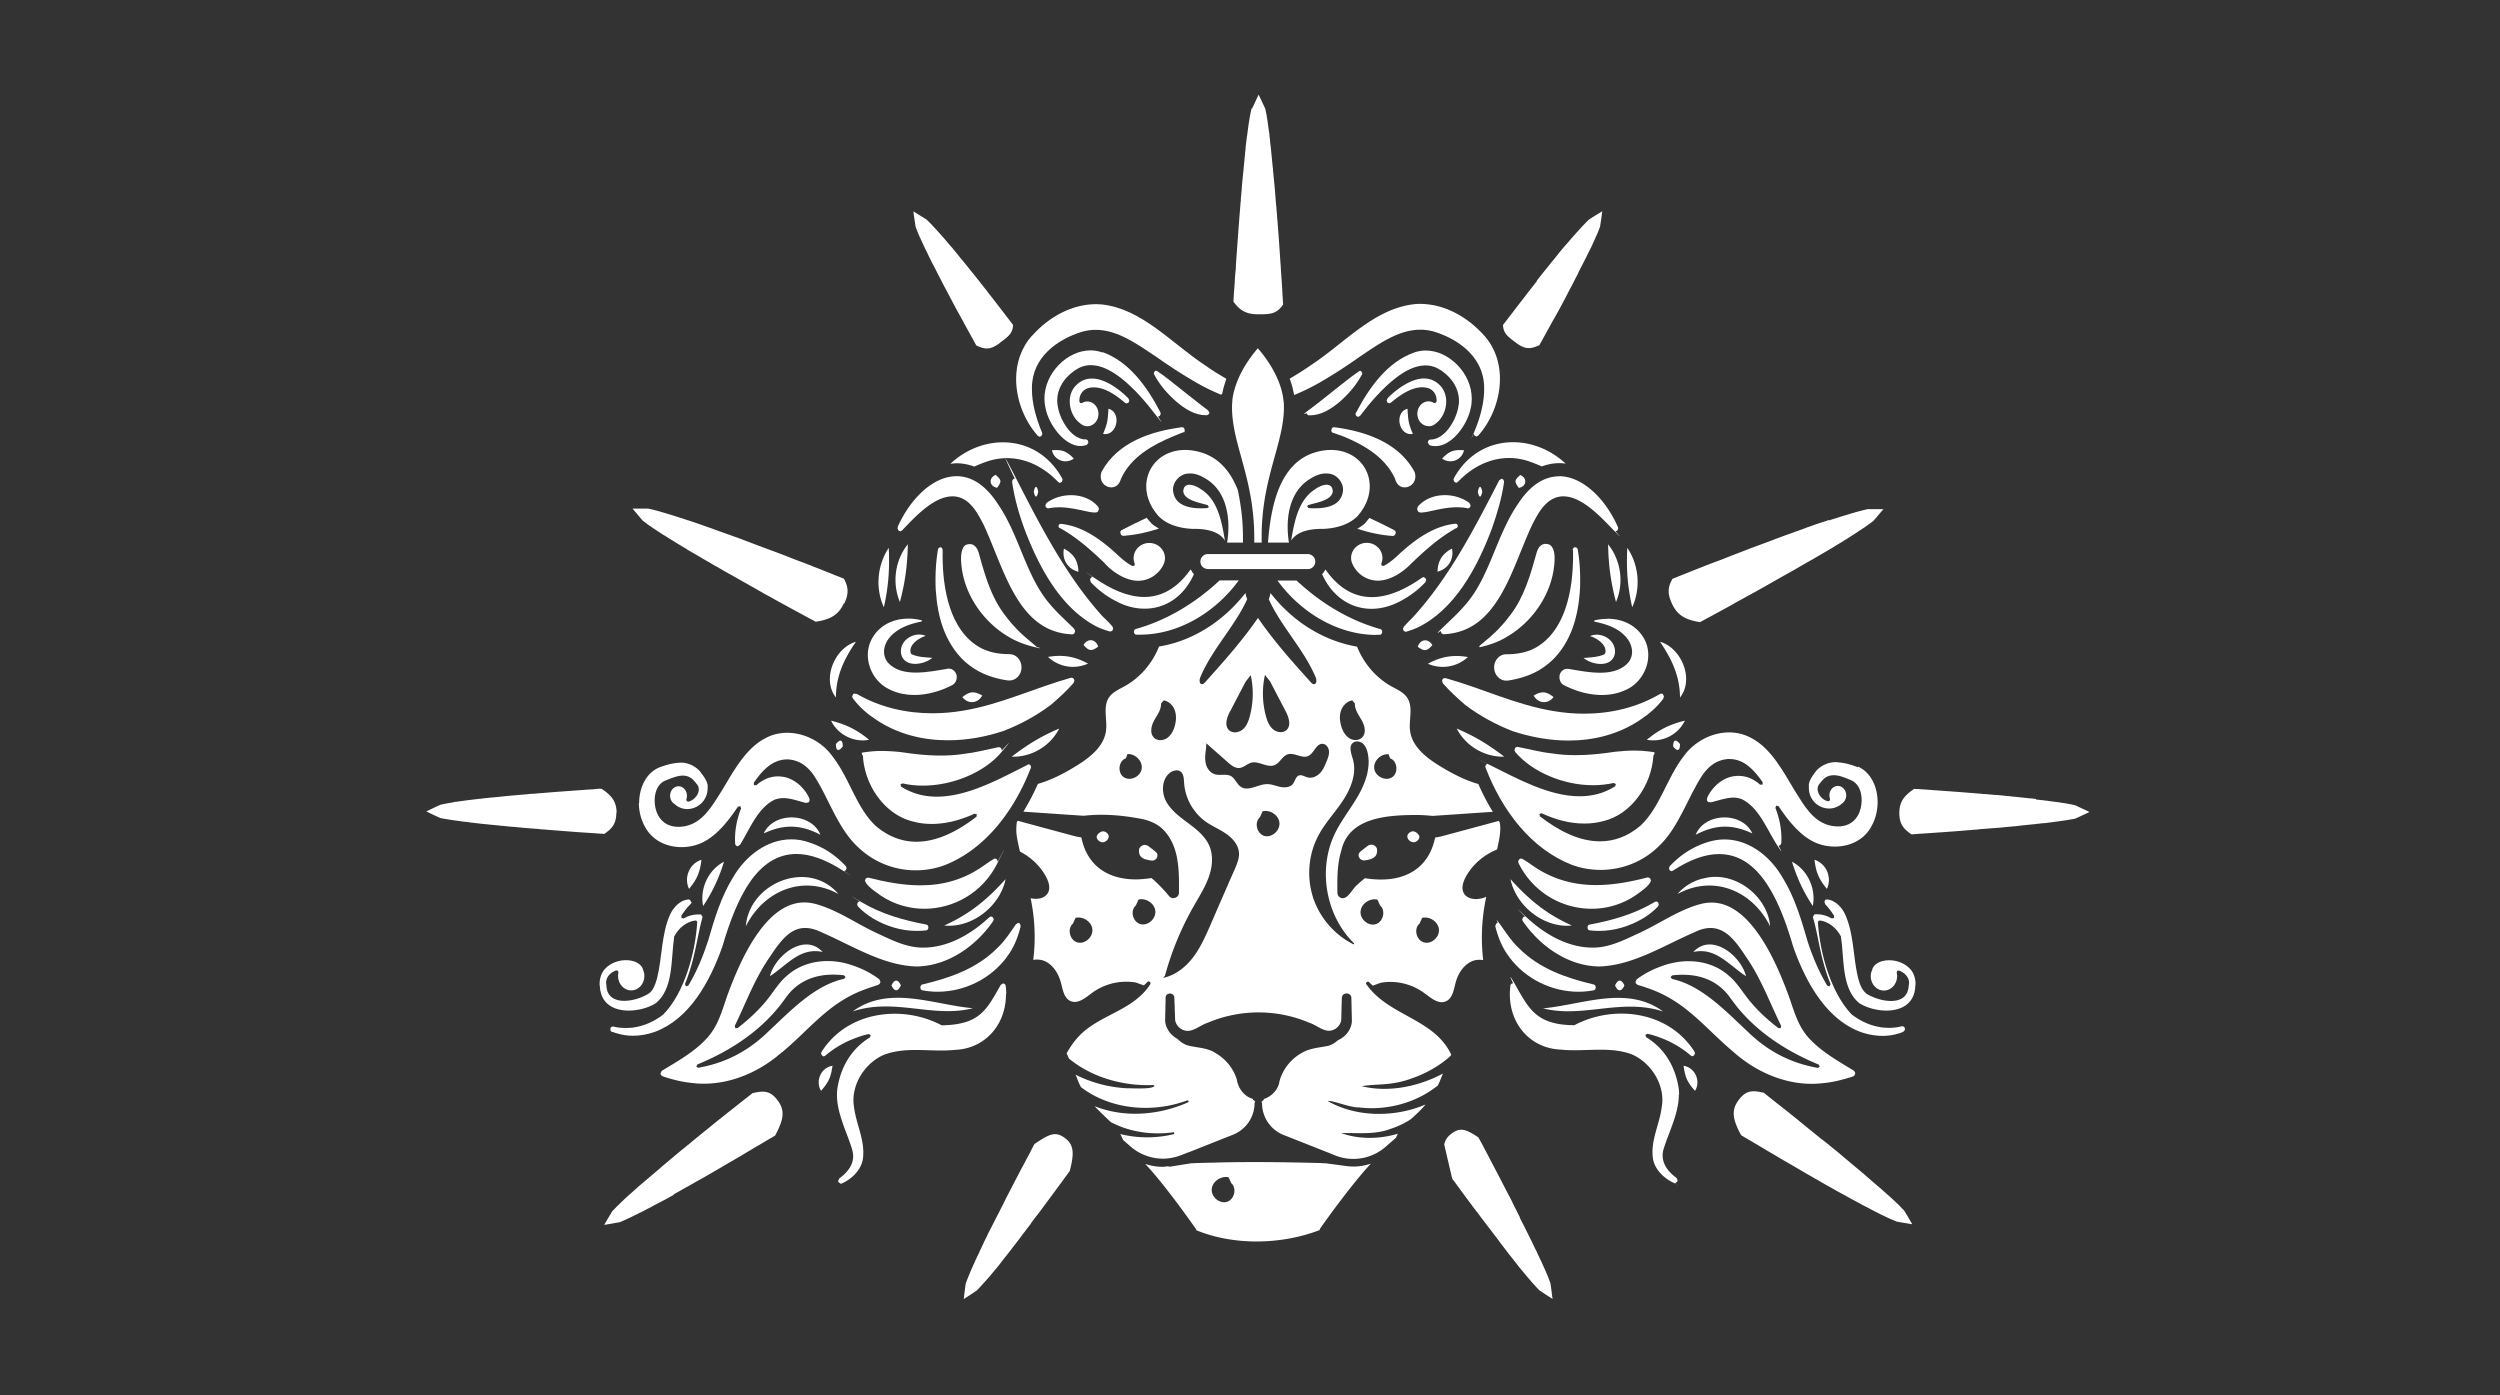
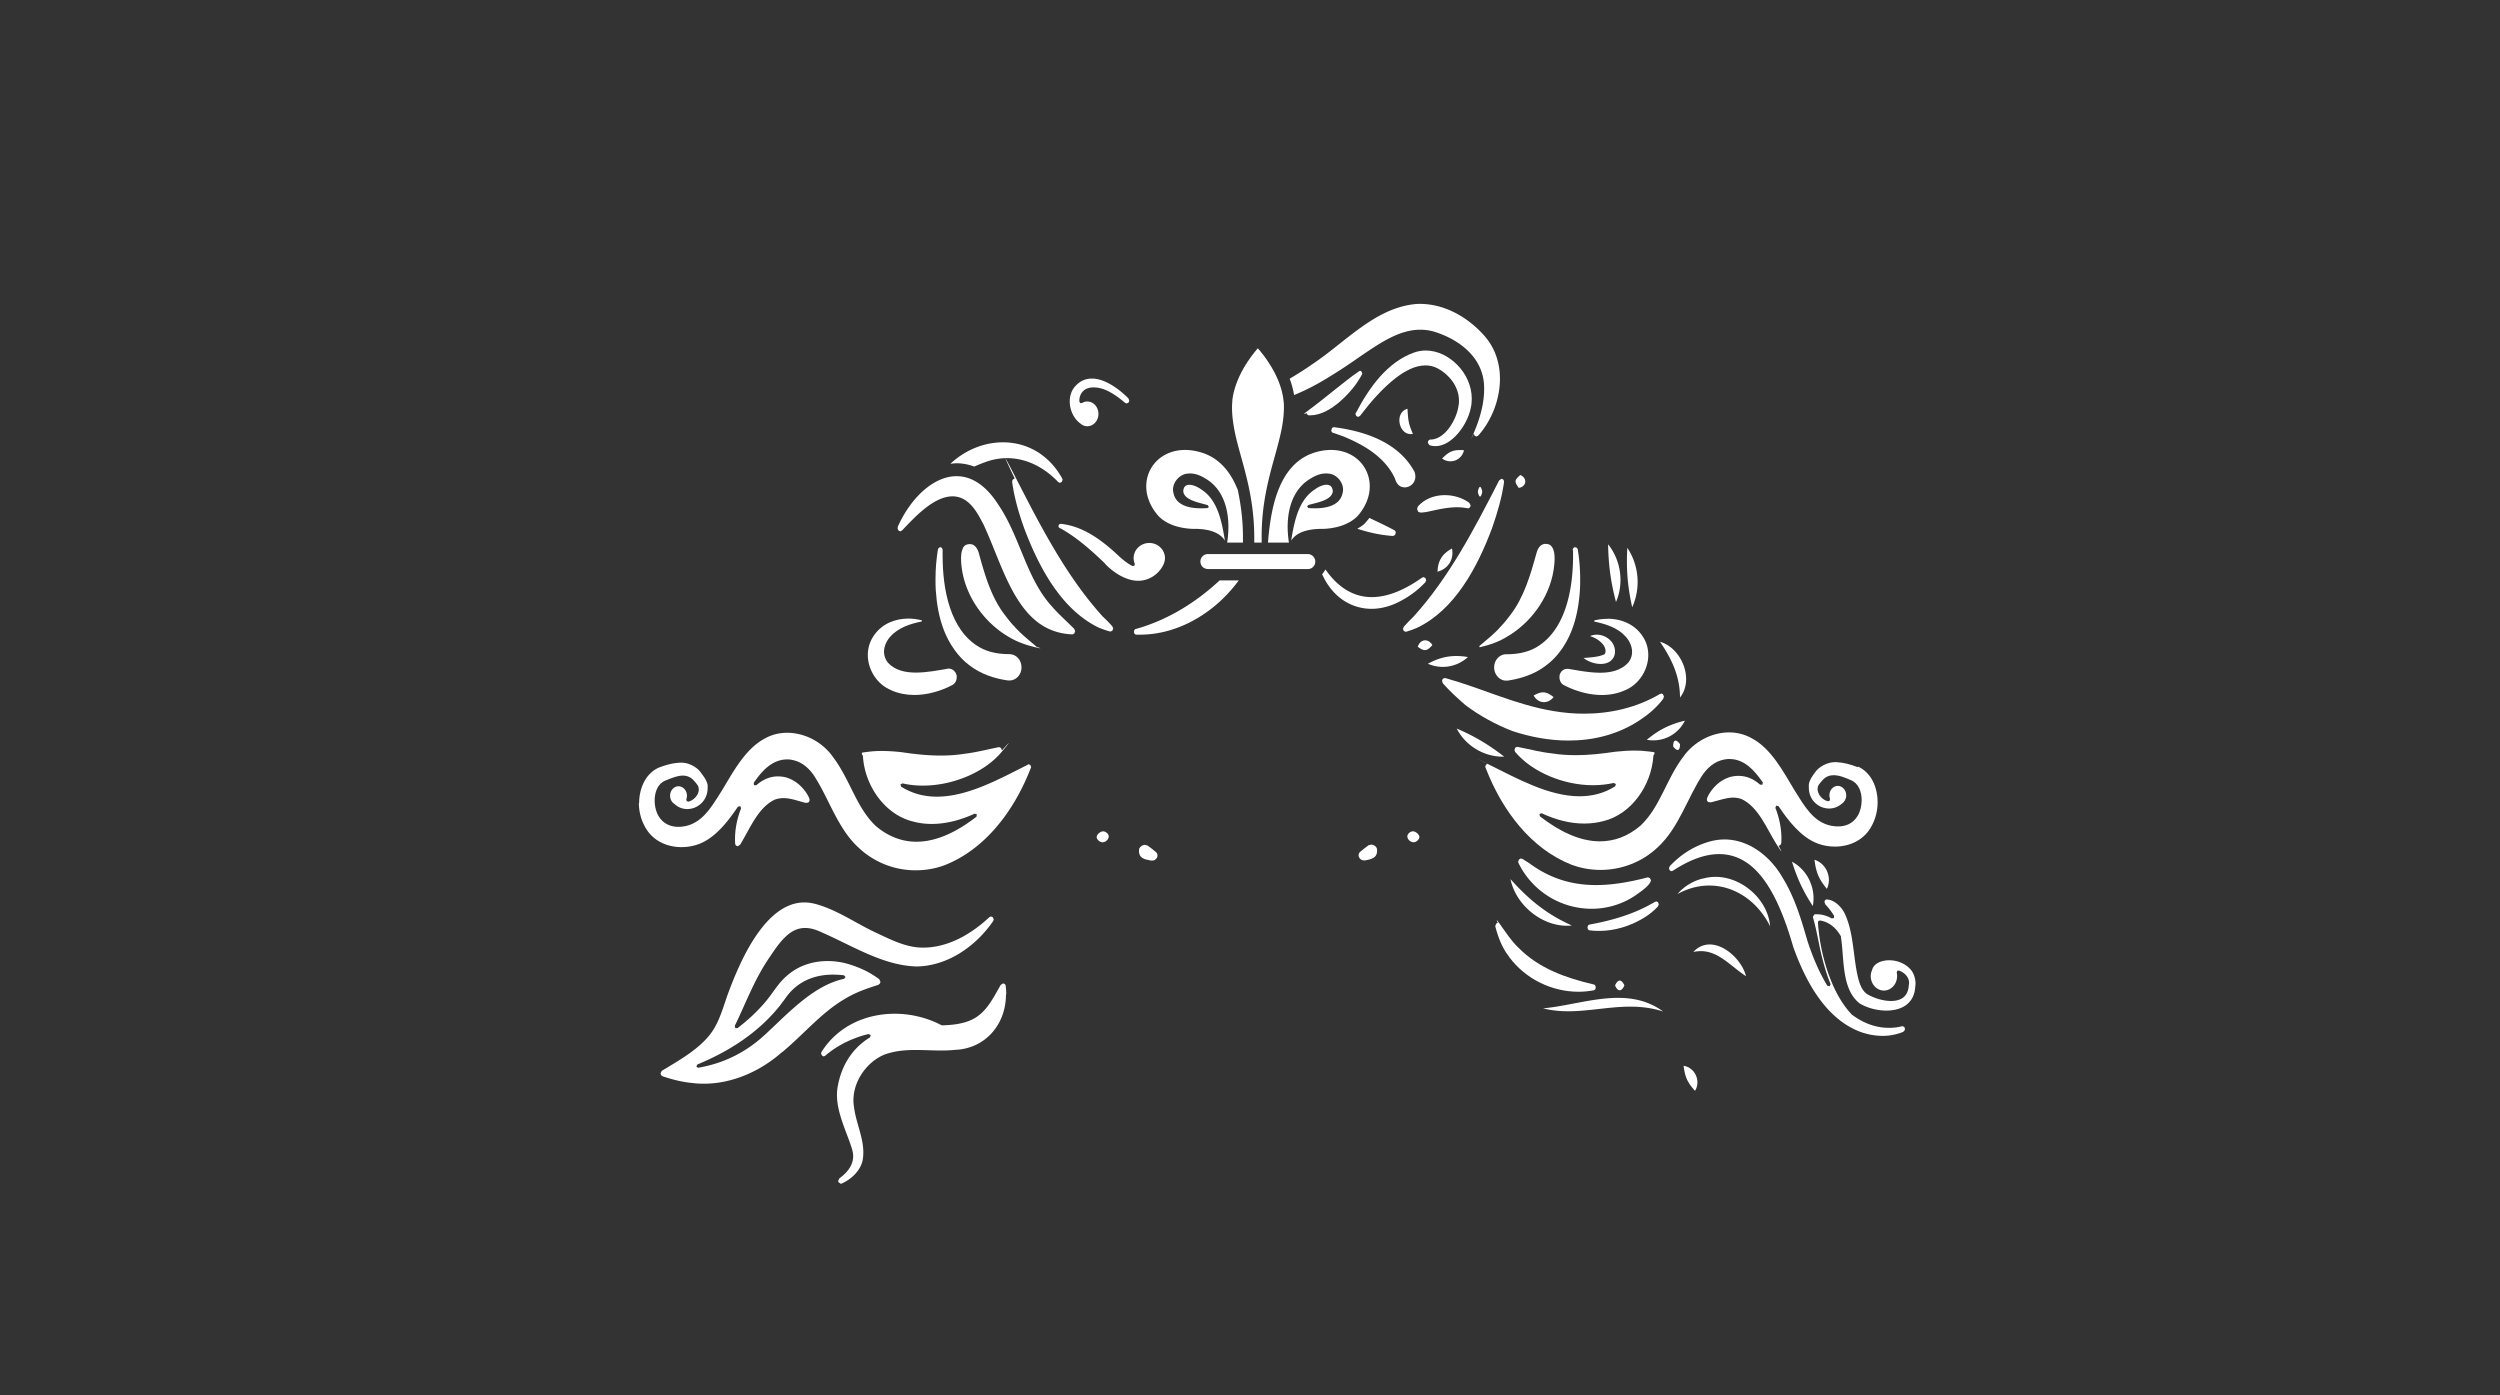
<svg xmlns="http://www.w3.org/2000/svg" id="Alternative_logos" data-name="Alternative logos" viewBox="0 0 189.79 105.93">
  <rect x="0" y="0" width="189.79" height="105.93" fill="#333333" stroke="none" />
  <defs>
    <style>.cls-1{fill:#fff}</style>
  </defs>
-   <path d="m138.87 39.46-.04.02c-.11.04-.23.08-.35.12s-.05.01-.05.01l-.36.12c-.23.08-.46.16-.71.25-.12.04-.24.08-.35.13-.16.06-.33.12-.49.18-.18.06-.37.13-.56.2-.11.04-.22.08-.34.12s-.22.08-.22.08l-.22.08-.15.06c-.15.05-.3.11-.45.17-.5.19-1.03.38-1.56.58-.17.06-.34.13-.5.19l-.93.36c-.17.06-.33.13-.49.19-.22.09-.44.18-.67.26l-.19.07c-.27.1-.55.21-.84.32l-.04.02c-.22.09-.44.17-.66.26-.24.09-.47.19-.71.28-.21.09-.43.17-.65.26l-.07.03-.3.12c-.37.65-.39 1.13-.04 1.89.4.88 1.03 1.23 2.13 1.4.32-.17.64-.35.95-.51.1-.06.2-.11.3-.17s.06-.03.06-.03c.26-.14.52-.28.77-.42.18-.1.37-.2.55-.31.17-.1.34-.19.51-.28.26-.15.52-.29.78-.43.13-.07.26-.14.38-.21.63-.35 1.24-.7 1.82-1.03.11-.06.22-.13.34-.19l.21-.12.27-.15.21-.12c.15-.08.3-.17.45-.26l.23-.13c.12-.07.24-.14.35-.2.1-.06.2-.12.3-.17l.7-.41.07-.04c.19-.11.38-.22.56-.33s.02-.01.02-.01c.18-.1.35-.21.51-.31l.17-.1c.11-.07.22-.13.32-.19.1-.07.21-.14.32-.2s.04-.03.04-.03l.25-.16.09-.06.19-.12c.09-.06.18-.11.26-.17s.12-.08.12-.08l.12-.08.18-.12c.13-.08.25-.17.36-.25l.1-.07.19-.14.11-.08c.09-.11.33-.39.61-.72l.15-.18h-1.18c-.24.05-.54.13-.92.23l-.2.06-.1.03-.17.05-.23.07-.14.04c-.09.03-.19.06-.29.09l-.15.05c-.1.03-.21.07-.3.1h-.03c-.13.04-.25.08-.38.13s-.04.01-.04.01ZM46.81 61.72c0-.89-.4-1.34-1.14-1.84h-.27c-.24.03-.48.05-.72.06-.18.01-.35.03-.53.04-.33.02-.67.05-.99.07-.18.01-.36.03-.54.04-.57.04-1.13.09-1.66.13-.16.01-.32.03-.48.04h-.16l-.23.03-.23.02-.36.03c-.2.02-.4.04-.59.05-.18.02-.35.03-.52.05-.13.01-.25.03-.38.04-.26.03-.51.05-.74.07-.13.01-.26.03-.38.04h-.05c-.12.02-.24.03-.36.05h-.09c-.13.02-.26.03-.39.05h-.03c-.11.02-.21.03-.32.04l-.15.02c-.11.01-.21.03-.3.04l-.14.02-.24.03-.17.03h-.1l-.2.05c-.38.06-.69.12-.93.18-.13.06-.46.21-.85.4-.07.03-.14.07-.21.1.07.03.14.07.21.1.39.19.72.34.86.4l.14.03.22.04.13.02c.14.02.28.05.43.07l.22.03.14.02.14.02c.09.01.2.03.31.04l.22.03h.11c.1.03.19.04.29.05h.05c.12.02.25.03.37.05h.01c.12.01.24.03.37.04l.2.02.58.06h.02c.21.02.43.04.65.07h.09c.26.03.53.06.81.08.12 0 .23.02.34.03.13.01.26.02.4.04l.26.02c.17.01.34.03.51.04l.24.02c.1 0 .21.02.31.03l.24.02c.13 0 .26.02.39.03.67.05 1.36.11 2.08.16l.43.03.89.06c.19.01.39.03.58.04.09 0 .18.01.27.02.61-.41.92-.79.92-1.62Zm4.33 28.95.33-.18c.15-.08.3-.17.46-.26.17-.1.34-.19.52-.29.1-.06.21-.12.31-.18s.2-.11.2-.11l.2-.11.14-.08.42-.24c.47-.27.95-.55 1.44-.84.15-.09.31-.18.47-.27.28-.17.57-.33.86-.51.15-.09.3-.18.46-.27.2-.13.41-.25.62-.37l.17-.1c.26-.15.51-.31.78-.46s.04-.02.04-.02c.1-.06.19-.12.29-.18.63-1.19.78-1.88.18-2.67-.53-.7-.98-.76-1.91-.54-.02.02-.05.04-.07.06s-.05.04-.05.04l-.69.54c-.16.13-.33.26-.49.39-.15.12-.31.25-.46.36-.24.19-.47.38-.7.56-.12.09-.23.18-.34.27-.56.46-1.1.89-1.62 1.32-.1.08-.2.16-.3.25s-.19.15-.19.15l-.24.2-.19.15c-.13.11-.27.22-.4.33l-.2.17c-.11.09-.21.18-.31.26l-.26.22c-.22.18-.43.36-.62.53l-.07.06c-.17.14-.33.29-.5.42h-.01l-.01.02c-.15.13-.3.26-.45.38l-.15.13c-.1.08-.19.16-.28.24h-.01c-.09.09-.19.18-.28.26s-.04.03-.04.03l-.22.2-.08.07-.17.15-.23.21-.11.1-.1.1-.16.15c-.11.11-.21.21-.31.3l-.08.09-.17.17-.09.1-.48.81-.12.21c.08-.01.16-.03.24-.04.42-.07.78-.14.93-.16.23-.09.51-.22.87-.39l.18-.09.1-.05.15-.07.21-.11.13-.06a7.206 7.206 0 0 0 .4-.21c.1-.05.19-.1.29-.15h.02c.12-.08.24-.14.35-.2s.03-.01.03-.01l.04-.02c.1-.06.21-.12.32-.17l.04-.02c.11-.06.22-.12.34-.18.21-.12.43-.24.65-.36Zm65.55-69.35c-.07.09-.14.18-.22.28l-.14.18-.14.18-.1.13c-.1.12-.2.25-.29.38-.33.42-.67.86-1.02 1.32-.11.14-.22.28-.33.43-.12.15-.23.3-.35.45.04.64.33.86 1 1.36.69.5 1.06.49 1.76.18.31-.56.61-1.1.9-1.63.06-.11.12-.23.19-.34s.12-.21.12-.21l.15-.27.12-.21.24-.45.12-.23c.07-.12.13-.24.19-.36.05-.1.11-.2.16-.31.13-.25.26-.49.38-.72l.04-.08c.1-.2.2-.39.3-.58s0-.02 0-.02c.09-.18.18-.36.27-.53s.09-.18.09-.18c.06-.11.11-.22.17-.32v-.02c.06-.11.12-.22.17-.33s.02-.04.02-.04l.13-.26.05-.1.1-.2c.05-.1.09-.19.13-.27s.06-.14.06-.14l.06-.13.09-.2c.06-.14.12-.27.18-.4l.04-.11.09-.23.05-.13c.02-.14.08-.5.14-.93 0-.08.02-.16.03-.24-.07.04-.14.08-.2.12-.37.22-.67.42-.8.5-.18.17-.4.39-.66.68l-.14.15-.07.08-.11.12-.16.18-.09.1-.2.23-.1.12-.21.24-.02.02c-.09.1-.17.2-.26.3s-.02.02-.02.02l-.03.04c-.07.09-.15.18-.23.28l-.03.04-.24.3c-.15.19-.31.38-.47.58l-.24.3c-.11.13-.22.27-.33.41-.12.15-.24.31-.37.47Zm37.89 39.33h-.05c-.12-.01-.24-.03-.36-.04h-.05c-.12-.01-.25-.03-.38-.04-.24-.03-.49-.05-.75-.08-.13-.01-.25-.02-.38-.04-.17-.02-.35-.03-.52-.05-.19-.02-.38-.04-.59-.05-.11 0-.23-.02-.35-.03l-.23-.02-.23-.02h-.16v-.01c-.16-.01-.32-.03-.48-.04-.54-.04-1.09-.09-1.67-.13-.18-.01-.36-.03-.54-.04-.33-.02-.66-.05-.99-.07-.18-.01-.35-.03-.53-.04-.24-.02-.48-.03-.72-.05h-.2s-.05-.02-.07-.02c-.74.5-1.14.95-1.14 1.84 0 .82.31 1.21.92 1.62.09 0 .18-.01.27-.02.2-.01.39-.03.59-.04l.89-.06.43-.03c.72-.05 1.42-.1 2.08-.16.12 0 .25-.02.38-.03l.24-.02c.1 0 .21-.02.31-.03l.24-.02c.17-.01.34-.03.51-.04l.26-.02.4-.03c.11 0 .22-.02.34-.03.28-.03.55-.05.81-.08h.09c.22-.03.44-.05.65-.08h.03c.2-.02.4-.04.58-.06l.2-.02c.13-.01.25-.03.37-.04h.01c.12-.02.25-.03.37-.04h.05c.1-.01.2-.02.29-.04h.11v-.01l.22-.03c.11-.01.21-.03.31-.04l.14-.02.14-.02.22-.03c.15-.02.29-.05.43-.07l.13-.02.22-.04.14-.03c.13-.06.46-.21.86-.4.07-.03.14-.07.21-.1-.07-.03-.15-.07-.21-.1-.39-.18-.72-.33-.85-.4-.24-.06-.55-.12-.93-.18l-.2-.03-.1-.02-.17-.02-.24-.03-.14-.02c-.09-.01-.19-.02-.3-.04l-.15-.02c-.11-.01-.21-.03-.32-.04h-.03c-.13-.01-.26-.03-.4-.04h-.03Zm-39.19 31.77c-.09-.17-.18-.35-.27-.53-.05-.1-.11-.21-.16-.32l-.1-.2-.1-.21-.07-.14c-.07-.14-.15-.28-.22-.42-.25-.47-.5-.97-.77-1.48-.08-.16-.17-.32-.25-.48-.15-.29-.31-.58-.46-.88-.08-.16-.17-.31-.25-.47-.11-.22-.22-.43-.34-.64l-.1-.18-.06-.12c-.96-.64-1.39-.79-2.06-.28-.31.23-.47.49-.54.82l.6 2.57v.01c.09.12.18.24.26.35.43.59.84 1.15 1.24 1.68.07.1.15.21.23.31l.15.19.19.25.14.19c.1.14.21.27.31.41l.16.21c.09.11.17.22.25.32.07.09.13.18.21.28.17.22.34.44.49.65l.05.07c.14.18.27.35.4.52s.02.03.02.03c.12.16.24.31.36.46l.12.15c.08.1.16.2.23.29.08.11.16.2.23.3s.03.04.03.04l.19.23.07.08.14.17.2.24.1.12.09.1.14.17.29.32.08.09.16.17.1.1c.12.08.42.28.79.52.06.04.13.08.2.13 0-.08-.02-.16-.03-.24-.05-.43-.1-.79-.12-.93-.08-.23-.19-.53-.35-.89l-.08-.18-.04-.09-.07-.16-.1-.22-.06-.13c-.04-.08-.08-.17-.13-.27s-.06-.13-.06-.13c-.05-.1-.09-.19-.14-.29v-.03c-.07-.12-.13-.24-.18-.35l-.02-.03-.02-.05c-.05-.11-.1-.22-.16-.33s-.02-.04-.02-.04c-.05-.11-.11-.23-.17-.35-.11-.22-.22-.44-.33-.67-.06-.11-.11-.22-.17-.33-.08-.15-.16-.31-.24-.47Zm22.94-5.9c-.52-.43-1.06-.86-1.62-1.32l-.34-.28c-.23-.18-.46-.37-.7-.56-.15-.12-.3-.24-.46-.36-.16-.13-.33-.26-.49-.39-.23-.18-.45-.36-.69-.55s-.05-.04-.05-.04-.05-.04-.07-.06c-.93-.22-1.38-.16-1.91.54-.6.79-.46 1.49.18 2.68.1.06.19.11.28.17s.04.02.04.02c.26.15.52.31.78.46l.17.1c.21.12.41.25.62.37.15.09.3.18.46.27.29.17.57.34.86.51.16.09.31.18.47.27.5.29.98.57 1.44.84l.42.24.14.08.2.11.2.12c.11.06.21.12.31.18.18.1.35.2.52.29.15.09.31.18.46.26l.33.18c.23.12.45.25.65.36.11.06.23.12.34.18s.04.02.04.02c.11.06.21.12.32.17s.04.03.04.03l.03.02c.12.06.23.12.35.18h.02c.1.06.2.11.29.16l.13.07c.1.05.19.1.27.14s.13.06.13.06l.21.11.15.08.1.04.18.09c.35.17.64.29.87.38.15.03.5.09.93.16.07.01.16.03.24.04l-.12-.21c-.22-.38-.4-.69-.48-.81l-.09-.1-.17-.17-.08-.09c-.1-.1-.2-.2-.31-.3l-.16-.15-.1-.09-.11-.1-.23-.21-.17-.15-.08-.07-.22-.2-.04-.03c-.09-.08-.18-.16-.28-.24h-.01c-.09-.09-.18-.17-.28-.25s-.15-.13-.15-.13c-.14-.12-.29-.25-.45-.39h-.01l-.01-.02c-.16-.14-.33-.28-.5-.42l-.07-.06c-.2-.17-.41-.34-.62-.52l-.26-.22c-.1-.08-.2-.17-.31-.26s-.2-.17-.2-.17c-.13-.11-.26-.22-.4-.33l-.19-.15-.24-.2-.19-.15-.3-.24ZM64.1 45.81c.34-.75.32-1.24-.04-1.88l-.3-.12-.07-.03c-.22-.08-.44-.17-.65-.26-.24-.09-.48-.19-.71-.28-.22-.09-.44-.17-.66-.26l-.04-.02c-.29-.11-.56-.22-.84-.32l-.19-.07c-.23-.09-.45-.17-.67-.26-.16-.07-.33-.13-.49-.19-.31-.12-.62-.24-.93-.35-.17-.06-.34-.13-.51-.19-.54-.2-1.06-.4-1.56-.59-.15-.06-.3-.11-.45-.17l-.15-.05-.22-.08-.22-.08c-.12-.04-.23-.08-.34-.12-.19-.07-.38-.13-.56-.2-.17-.06-.33-.12-.49-.18-.12-.04-.24-.08-.35-.12-.24-.09-.48-.17-.71-.25l-.36-.12-.05-.02c-.12-.04-.23-.08-.35-.11s-.04-.02-.04-.02h-.04v-.01c-.12-.04-.25-.08-.38-.13s-.03 0-.03 0c-.1-.03-.2-.07-.31-.1l-.15-.05c-.1-.03-.2-.06-.28-.09l-.14-.04-.23-.07-.17-.05-.1-.03-.2-.06c-.38-.11-.68-.18-.92-.23h-1.18l.15.18c.28.33.51.61.61.72l.11.09.19.14.09.07c.11.08.23.16.36.25l.18.12.12.08.12.08c.08.05.17.11.26.17s.19.12.19.12l.09.05.25.16.04.03c.11.06.21.13.32.19.1.07.21.13.32.2s.17.1.17.1c.16.1.33.2.5.3h.02v.02c.18.11.37.22.56.33l.07.04c.23.13.46.27.7.41.1.06.2.12.3.17.11.07.23.13.35.21s.23.13.23.13c.15.08.3.17.45.26l.21.12.27.15.21.12c.12.06.23.13.34.19.58.33 1.19.67 1.82 1.03.12.07.25.14.38.22.26.14.52.28.78.43.17.09.34.19.51.28.18.1.37.2.55.3.25.14.51.28.77.42s.06.03.06.03c.1.06.2.11.31.17.31.17.63.34.95.51 1.1-.17 1.73-.51 2.13-1.4ZM95.01 8.25c-.06.24-.12.55-.18.93s-.03.2-.03.2l-.02.11-.02.16-.03.23-.02.14c-.01.09-.02.19-.04.29s-.02.15-.02.15c-.01.1-.03.21-.04.32v.02c-.02.13-.03.26-.05.4v.08c-.01.12-.03.24-.04.36v.05c-.01.12-.03.25-.04.38-.02.24-.05.49-.07.74-.01.12-.02.25-.04.37-.02.17-.03.34-.05.52-.02.2-.04.39-.05.59 0 .11-.02.23-.03.35l-.02.23-.02.23v.16h-.01c-.01.16-.03.32-.04.48-.04.54-.09 1.09-.13 1.67-.01.18-.03.36-.04.54-.02.33-.05.66-.07.99-.01.18-.03.35-.04.53-.02.24-.03.48-.05.73v.2c-.04.29-.06.6-.08.9v.04c-.01.24-.03.47-.05.71-.02.25-.03.51-.05.77s0 .05 0 .08c.5.69.99.96 1.88.96.99 0 1.39-.04 1.89-.74-.02-.26-.03-.53-.05-.78 0-.12-.01-.23-.02-.35s0-.07 0-.07l-.06-.87c-.01-.21-.03-.42-.04-.63-.01-.19-.03-.39-.04-.58l-.06-.89-.03-.43c-.05-.72-.1-1.42-.16-2.09 0-.13-.02-.26-.03-.39l-.02-.24c0-.1-.02-.21-.03-.31l-.02-.24c-.01-.17-.03-.34-.04-.51l-.02-.26c-.01-.14-.02-.28-.04-.4 0-.12-.02-.23-.03-.35-.03-.28-.05-.55-.08-.81v-.09c-.03-.22-.05-.44-.07-.65s0-.03 0-.03l-.06-.58-.02-.2c-.01-.12-.03-.25-.04-.37-.02-.13-.03-.26-.04-.38v-.05c-.02-.1-.03-.2-.04-.29v-.1l-.04-.22c-.01-.1-.03-.21-.04-.3s-.02-.14-.02-.14l-.02-.14-.03-.22c-.02-.15-.05-.29-.07-.43s-.02-.11-.02-.11l-.05-.24-.03-.13c-.06-.13-.21-.46-.4-.86-.03-.07-.07-.14-.1-.21-.03.07-.07.14-.1.21-.18.39-.33.72-.4.85Zm-19.1 17.77c.67-.49.96-.71 1-1.35-.12-.15-.24-.31-.35-.46-.11-.14-.22-.28-.33-.43-.35-.45-.69-.9-1.02-1.32-.1-.12-.2-.25-.29-.38s-.1-.12-.1-.12l-.14-.18-.14-.18c-.08-.09-.15-.19-.22-.28-.13-.16-.25-.31-.37-.46-.11-.14-.22-.28-.33-.41l-.24-.3c-.16-.2-.32-.39-.47-.57l-.24-.3-.03-.04c-.08-.09-.15-.19-.23-.27s-.03-.04-.03-.04l-.02-.03c-.08-.1-.17-.2-.26-.3s-.02-.02-.02-.02l-.21-.25-.1-.12-.2-.23-.09-.1-.16-.18-.11-.12-.07-.08-.14-.15c-.26-.29-.48-.51-.66-.68-.12-.08-.43-.27-.8-.5-.07-.04-.13-.08-.2-.12l.03.24c.06.43.12.79.14.93l.05.14.09.22.04.11c.05.13.11.26.18.4l.09.2.06.13.06.13c.04.09.09.18.13.28s.1.2.1.2l.05.1c.04.09.09.18.13.27l.02.05c.05.1.11.22.17.33.05.12.11.23.17.34s.09.17.09.17c.09.17.18.35.27.53v.02h.01c.1.19.2.38.3.58l.04.08c.12.23.25.47.38.72.05.1.11.2.16.3.06.12.13.24.19.36s.12.23.12.23l.24.45.12.21.15.27.12.22c.06.11.12.23.18.34.29.52.59 1.07.9 1.63.7.32 1.07.33 1.77-.18Zm2.35 66.85c.1-.14.21-.27.31-.41s.15-.19.15-.19l.19-.25.15-.2c.08-.11.16-.21.23-.31.4-.54.81-1.1 1.24-1.68.09-.12.17-.23.26-.36.14-.18.28-.38.42-.57.34-1.3.34-1.98-.36-2.5-.73-.54-1.18-.32-2.32.45-.08.15-.16.29-.23.44-.08.16-.16.32-.25.48-.16.3-.31.59-.47.88-.09.16-.17.32-.25.48-.27.51-.52 1-.77 1.48-.07.14-.15.28-.22.43s-.07.14-.07.14l-.1.21-.11.21c-.06.11-.11.22-.16.32-.09.18-.18.35-.27.52-.08.16-.16.32-.24.47-.05.11-.11.22-.17.33-.12.23-.23.46-.33.67-.06.12-.11.23-.17.34s-.02.05-.02.05c-.05.11-.1.22-.15.32s-.02.05-.02.05l-.02.04c-.06.12-.11.23-.17.35v.03c-.06.1-.1.2-.15.29l-.06.13c-.04.09-.09.18-.12.27l-.06.13-.1.22-.07.16-.04.09-.08.19c-.15.36-.27.65-.35.88-.02.15-.07.5-.12.93 0 .08-.02.16-.03.24.07-.04.14-.09.2-.13.37-.23.67-.44.79-.52l.1-.1.16-.17.08-.09.29-.32.15-.17.09-.1.1-.11.2-.24.14-.17.07-.08.19-.23.03-.04c.08-.09.15-.19.23-.29.07-.1.15-.2.23-.3l.12-.15c.12-.15.24-.3.36-.46l.02-.02c.13-.17.26-.35.4-.52l.05-.07c.16-.2.32-.42.49-.65l.21-.27c.08-.11.16-.22.25-.33s.16-.21.16-.21Zm21.93.48v-.04s.81-1.17 1.82-2.48c.66-.86 1.4-1.78 2.06-2.49-.43.14-.87.22-1.32.22-.26 0-.52-.03-.78-.07l-1.34-.18h-.17c-.1-.01-.24-.02-.4-.02a184.921 184.921 0 0 0-4.67-.07c-1.07 0-2.21.01-3.16.04-.95.02-1.71.04-1.83.06h-.02l-1.56.25c-.05 0-.1-.01-.15-.03-.14.01-.27.04-.41.04-.45 0-.9-.08-1.32-.22.52.55 1.08 1.23 1.62 1.92 1.2 1.53 2.25 3.05 2.25 3.05v.06c2.88 1.19 6.49 1.1 9.38-.01Zm-6.92-3.98.2.45c.45.38.24 1.25-.33 1.42-.57.17-1.2-.39-1.15-.97s.71-1.03 1.28-.89Zm10.46-14.63c-.1-.14.12-.3.23-.16.07.09.17.16.25.25l.6-.22c1.16-.21 2.39.09 3.33.79.49.36 1.06.86 1.62.62.51-.22.6-.87.74-1.4.17-.67.57-1.32 1.19-1.62.28-.14.6-.16.91-.11-.17-1.41-.15-3.04.23-4.81-.6.28-1.48.26-1.74-.35-.15-.36-.01-.78.17-1.13.51-.96 1.38-1.7 2.39-2.11.16-.71.32-1.46.21-2v-.05c-.03-.04-.05-.08-.08-.12l-4.23 1.14c-.2.05-.4.1-.6.12-.12.58-.33 1.17-.73 1.7-.64.87-1.76 1.5-3.4 1.49-.37 0-.77-.03-1.2-.1-.17.14-.32.25-.58.5-.38.27-.8 1.35-1.37.92a.426.426 0 0 1-.14-.31c-.01-1.05-.03-2.13.3-3.22.57-2.54 3.58-2.68 5.68-2.69.41 0 .83.03 1.25.07 1.52-.1 3.05-.21 4.57-.31-.42-.68-.78-1.38-1.1-2.11-1.02-.29-2.02-.81-2.93-1.37-1.02-.63-2.09-1.46-2.25-2.65-.12-.85.26-1.81-.22-2.53-.28-.42-.77-.63-1.21-.87-1.18-.66-2.1-1.76-2.6-3.01-1.53-.26-2.99-.9-4.27-1.83-.86-.63-1.63-1.38-2.3-2.24-.03.16-.07.32-.13.47.92 2.05 2.67 3.81 3.56 5.93.08.19.09.51-.13.52-.1 0-.18-.08-.24-.15-1.41-1.56-2.82-3.14-4.01-4.88-1.19 1.73-2.6 3.31-4.01 4.88-.07.07-.15.15-.24.15-.21 0-.21-.33-.13-.52.88-2.12 2.63-3.88 3.56-5.93-.06-.15-.1-.31-.13-.47-.67.85-1.44 1.61-2.29 2.23-1.28.94-2.74 1.58-4.27 1.83-.5 1.26-1.42 2.35-2.6 3.01-.44.24-.93.45-1.21.87-.47.72-.1 1.68-.22 2.53-.16 1.19-1.23 2.02-2.25 2.65-.9.56-1.9 1.08-2.92 1.37-.32.73-.69 1.43-1.1 2.11 1.52.1 3.05.21 4.58.31 1.47-.17 2.96-.04 4.45.25.52.11 1.17.36 1.6.82 1.24 1.27 1.19 3.19 1.18 4.77.01.37-.49.56-.73.28-.4-.49-.89-1-1.35-1.39-.43.06-.83.1-1.2.1-1.64 0-2.76-.62-3.4-1.49-.4-.53-.61-1.12-.73-1.7-.21-.02-.41-.07-.61-.12-1.41-.38-2.82-.76-4.22-1.14-.02.04-.05.07-.07.11-.04.34-.06.69 0 1.06.05.33.14.74.24 1.17.84.43 1.55 1.1 1.99 1.93.18.35.32.77.17 1.13-.21.49-.81.6-1.35.48.36 1.72.37 3.3.2 4.68.31-.05.63-.02.91.11.62.3 1.01.95 1.19 1.62.14.53.23 1.19.74 1.4.56.24 1.13-.26 1.62-.62.94-.7 2.18-.99 3.33-.79l.61.22c.08-.09.18-.16.25-.25.1-.14.32.02.23.16-1.26 2-3.86 2.3-5.41 3.94-.38.4-.67.83-.94 1.31.07.13.12.26.18.39 1.75 1.45 4.15 2.11 6.41 2.01l.09.08c-.24.26-1.58.16-2.05.17a9.804 9.804 0 0 1-3.94-1.03c.08.2.15.39.23.59.05.12.11.23.17.35 2.25 1.72 5.43 1.99 8.06 1.01.1-.04.16.11.06.15-2.2.97-4.77 1.19-7.05.3-.01 0-.03-.01-.04-.02.38.41.8.8 1.23 1.21 1.44.77 3.18 1.01 4.8.77l.03.14c-1.33.33-2.76.34-4.1 0l.22.46.56.49c.69.6 1.57.92 2.45.92.46 0 .93-.09 1.37-.26l.59-.23h.02l3.35-1.33c.98-.39 1.63-1.34 1.63-2.4l.05-.12c-.1-.07-.17-.13-.18-.2-.66-.18-1.12-.81-1.22-1.48-.26-.84-.85-1.56-1.62-2-.66-.44-1.48-.38-2.21-.61-.26-.11-.48-.27-.67-.46-.51-.27-.9-.79-.94-1.38l.04-1.75c0-.42.65-.42.66 0 0-.04.07 1.9.06 1.7a1 1 0 0 0 .92.82c.52.02 1.05-.46 1.56-.62a9.886 9.886 0 0 1 7.68-.01c.51.16 1.04.64 1.55.62.44-.02.83-.37.9-.8 0 .22.04-1.74.05-1.69 0-.46.72-.45.72 0l.04 1.74v.05c-.05.63-.49 1.17-1.06 1.42-.21.19-.46.35-.75.43-.84.16-1.47.18-2.16.63-.75.48-1.31 1.22-1.53 2.07-.07.57-.57 1.14-1.18 1.33 0 .07-.08.14-.19.21l.05.12c0 1.06.65 2.01 1.63 2.4l3.34 1.32.59.24a3.73 3.73 0 0 0 3.82-.66l.78-.68.15-.31c-1.43.42-2.98.43-4.3-.05 1.2-.03 2.57.14 3.74-.32a6.39 6.39 0 0 0 1.54-.73c.4-.36.79-.71 1.12-1.12-2.38 1.01-5.26.97-7.42-.26.33-.09 1.65.5 2.37.48 2.09.26 4.35-.34 5.99-1.67.14-.29.26-.6.38-.9-1.9 1.02-4.2 1.45-6.16.96 1.21-.21 2.23 0 3.87-.62 1.03-.36 2.06-.94 2.87-1.68.02-.03.03-.06.05-.1-1.3-2.75-4.76-2.92-6.44-5.34ZM86.67 58.37c-.09.59-.86.96-1.36.63-.49-.33-.4-1.24.16-1.43l.12-.32c.59-.05 1.17.53 1.08 1.11Zm21.09 11.76.2-.45c.57-.14 1.24.3 1.28.89s-.59 1.14-1.15.97c-.57-.17-.78-1.03-.33-1.42Zm-3.19-1.84.2.45c.45.38.24 1.25-.33 1.42-.57.17-1.2-.38-1.15-.97.05-.59.71-1.03 1.28-.89Zm.84-11.04.12.32c.56.19.65 1.1.16 1.43-.49.33-1.27-.04-1.36-.63s.49-1.16 1.08-1.11Zm-3.6-3.31c.13-.38.46-.71.85-.77l.2.24c-.02.47.29.87.52 1.28.23.41.36.97.02 1.3-.26.26-.7.24-1 .03s-.48-.55-.58-.9c-.11-.39-.15-.81-.01-1.19Zm-5.77-2.69.38.48c.39.75.78 1.5 1.17 2.24.24.46.46 1.09.08 1.45-.27.25-.74.19-1.03-.06s-.43-.61-.53-.97a6.58 6.58 0 0 1-.08-3.15Zm-2.64 2.73c.39-.75.78-1.5 1.17-2.24l.38-.48c.23 1.03.2 2.12-.08 3.15-.1.36-.24.73-.53.97s-.75.31-1.03.06c-.38-.35-.17-.99.08-1.45Zm-1.84 2.82.02-.37c.54.48 1.09.96 1.63 1.44.26.23.56.47.9.43.32-.04.57-.31.88-.4.59-.15 1.22.42 1.78.18.4-.17.57-.67.98-.81.51-.17 1.09.35 1.57.12.45-.21.59-.95 1.09-.92.26.01.45.28.48.54s-.07.52-.17.76c-.13.32-.26.66-.5.91s-.6.43-.94.34c-.23-.06-.45-.22-.67-.15-.25.09-.29.42-.45.63-.21.28-.62.31-.96.24s-.67-.22-1.02-.21c-.68 0-1.4.58-1.97.21-.31-.2-.43-.62-.74-.81-.38-.22-.86-.02-1.27-.16-.36-.12-.6-.48-.67-.85-.08-.37-.02-.76.03-1.13Zm4.42 6.66c-.57-.17-.78-1.03-.33-1.42l.2-.45c.57-.14 1.24.3 1.28.89s-.59 1.14-1.15.98Zm-8.38-7.47c-.33-.33-.2-.9.02-1.3.23-.41.54-.81.52-1.28l.2-.24c.4.06.72.39.85.77s.1.8-.01 1.19c-.1.35-.28.69-.58.9s-.75.22-1-.03Zm-1.37 12.75.2-.45c.57-.14 1.24.3 1.28.89s-.59 1.14-1.15.97c-.57-.17-.78-1.03-.33-1.41Zm-4.78 1.39.2-.45c.57-.14 1.24.3 1.28.89s-.59 1.14-1.15.97c-.57-.17-.78-1.03-.33-1.42Zm6.85 4.1.14-.16c.51-1.87 1.26-3.68 2.23-5.36.4-.7.83-1.38 1.1-2.14s.35-1.61.04-2.35c-.31-.73-.97-1.26-1.61-1.73-.64-.48-1.31-.97-1.68-1.67s-.32-1.7.32-2.17c.23-.16.55-.24.78-.08.24.18.25.53.27.83a3.98 3.98 0 0 0 1.66 2.99c.49.34 1.05.57 1.54.91.49.34.92.83.97 1.43.03.43-.15.85-.32 1.25-.62 1.41-1.23 2.81-1.84 4.22-.38.86-.75 1.72-1.32 2.47-.57.75-1.35 1.37-2.26 1.56Zm11.37-6.14c-.49-1.55-.33-3.3.45-4.72.52-.96 1.29-1.75 1.88-2.67s1.01-2.04.7-3.08c-.12-.42-.32-.94 0-1.22.21-.18.55-.13.76.05s.31.45.37.72c.24 1.1-.16 2.25-.72 3.23-.56.98-1.28 1.87-1.77 2.88-1.31 2.71-.7 6.23 1.46 8.34l-.03.08a6.166 6.166 0 0 1-3.1-3.6Z" class="cls-1" />
  <path d="M87.02 65.25c.12.04.25.06.38.08.19.03.35-.06.44-.23.06-.13.04-.31-.07-.4-.21-.18-.42-.35-.65-.51l-.2-.05c-.23 0-.43.19-.45.36-.03.42.12.63.55.76Zm-3.27-2.14c-.19 0-.44.19-.49.38-.05.17.17.42.39.45.24.03.49-.17.52-.41.03-.19-.2-.41-.42-.42Zm20.34 1.01-.2.05c-.22.16-.44.34-.65.51-.11.1-.13.28-.07.4.09.17.24.26.44.24.13-.02.25-.04.38-.08.43-.13.58-.34.55-.76-.01-.18-.22-.36-.45-.36Zm2.75-.59c.03.24.29.44.52.41.22-.03.44-.28.39-.45-.05-.19-.31-.39-.49-.38-.22 0-.45.23-.42.42ZM71.42 41.55h-.03c-.08 0-.17.06-.19.18-.12.75-.18 1.48-.18 2.23 0 .28 0 .56.02.85.07 1.03.24 2.08.64 3.09.4.99 1.04 1.96 1.92 2.61.87.67 1.91 1.01 2.93 1.15h.12c.47 0 .9-.43.9-.99 0-.57-.41-1.01-.91-1.01-.8 0-1.6-.13-2.29-.53-2.23-1.29-2.79-4.39-2.79-6.93v-.44c0-.11-.07-.21-.16-.22l.02-.13-.03.13Zm-3.75 10.86c.56.24 1.15.35 1.74.35 1 0 2.02-.3 2.88-.75.2-.1.34-.33.34-.59v-.11c-.06-.33-.32-.55-.59-.55h-.11v.01c-.71.12-1.58.29-2.4.29-.81 0-1.6-.17-2.14-.77-.19-.25-.28-.53-.28-.81 0-.4.18-.81.46-1.13.61-.7 1.55-1 2.4-1.17l.02-.05-.02-.04c-.32-.08-.66-.13-1-.13-.98 0-1.96.36-2.59 1.23-.35.48-.5 1.01-.5 1.53 0 1.14.72 2.26 1.79 2.68Z" class="cls-1" />
  <path d="M73.11 41.61c-.11.2-.15.49-.15.8 0 .32.04.65.08.9.35 2.14 1.78 4 3.49 5.01.66.41 1.39.66 2.12.83s.02-.05.02-.05v-.03h-.01c-.57-.49-1.15-.94-1.66-1.52-.23-.23-.5-.58-.69-.83-1.07-1.37-1.56-3.12-2.01-4.76-.11-.35-.31-.62-.61-.65h-.06c-.29 0-.43.11-.54.31Zm10.34 6.05c.27.11.54.21.81.28h.05l.13-.05.07-.17-.06-.16c-.24-.28-.48-.52-.74-.76-2.72-3.01-4.63-6.69-6.5-10.34s-.17-.12-.17-.12h-.03a.23.23 0 0 0-.17.23v.04c.17 1.2.5 2.34.9 3.46 1.14 3.05 2.87 6.25 5.72 7.6ZM48.5 60.94c0 .62.15 1.24.43 1.76.56 1.11 1.68 1.61 2.81 1.61.46 0 .91-.08 1.33-.24 1.26-.48 2.23-1.76 2.95-2.83l.18-.04.06.17c-.3.75-.46 1.57-.46 2.32 0 .11 0 .22.01.33 0 .15.11.22.21.22l.17-.12c.74-1.2 1.36-2.84 2.66-3.43h.01c.21-.07.42-.1.62-.1.53 0 1.02.19 1.67.36l.2-.02c.08-.06.1-.11.11-.19 0-.17-.18-.45-.31-.64-.37-.5-.81-.86-1.4-1.06-.24-.07-.47-.1-.69-.1-.62 0-1.17.25-1.64.67h-.18l-.02-.18c.64-.93 1.4-1.77 2.54-1.78h.1c.78.07 1.37.45 1.88 1.15 1.15 1.7 1.82 4.07 3.43 5.54a6.286 6.286 0 0 0 4.35 1.73c.76 0 1.51-.13 2.22-.4 3.05-1.21 5.23-4.09 6.48-7.28l.02-.04.04-.12-.06-.15-.12-.06-.06.02-.12.07c-2.02 1.01-4.45 2.37-6.8 2.37-.93 0-1.85-.22-2.71-.76l-.05-.17.16-.08c.5.12 1.02.17 1.56.17 2.24 0 4.64-1 5.92-2.51s.06-.16.06-.16l-.06-.18-.13-.07h-.04c-.9.18-1.73.4-2.58.5-.62.1-1.23.14-1.84.14-1 0-1.99-.11-2.99-.26a14.2 14.2 0 0 0-1.49-.09c-.34 0-.7.02-1.08.07l-.38.05-.03.02-.02.07.03.06.06.11c.13 2.29 1.7 4.46 3.78 4.97.47.13.95.19 1.44.19 1.12 0 2.24-.31 3.26-.78l.17.05-.03.18c-1.42 1.1-2.98 1.9-4.56 1.9-1.05 0-2.1-.36-3.09-1.2-1.49-1.42-1.94-3.52-3.25-5.24-.8-1.14-2.15-1.83-3.47-1.83-.57 0-1.15.13-1.67.42-1.52.79-2.44 2.57-3.29 3.97-.78 1.22-1.44 2.42-2.79 2.7-.17.03-.34.05-.51.05-.58 0-1.13-.22-1.48-.78-.21-.33-.32-.78-.32-1.22 0-.63.23-1.28.83-1.52.4-.16.86-.36 1.3-.37.31 0 .62.11.86.4.1.11.24.26.33.44v.02l.03.18c0 .42-.37.83-.79.94l-.13-.04-.03-.14c.03-.08.05-.17.05-.27 0-.4-.3-.72-.64-.72s-.64.31-.64.72c0 .26.13.49.31.61h.01c.29.28.64.4.98.4.79 0 1.55-.63 1.55-1.6v-.23c-.07-.33-.26-.6-.48-.89-.3-.47-.97-.81-1.51-.8h-.11c-.58.03-1.07.17-1.62.38-.99.45-1.48 1.56-1.48 2.7Z" class="cls-1" />
-   <path d="m65 52.69-.12-.04-.11.04-.08.18.05.14c.51.68 1.1 1.19 1.79 1.64 1.64 1.09 3.52 1.55 5.43 1.55 1.44 0 2.89-.26 4.25-.72 1.26-.49 2.48-1.15 3.58-1.98.6-.52 1.19-1.05 1.71-1.65l.06-.17v-.05c-.03-.11-.12-.18-.2-.18h-.05c-2.76.77-5.34 2.03-8.19 2.5-.76.13-1.54.2-2.33.2-1.99 0-4-.45-5.76-1.48Zm4.85 14.52c-1.27 0-2.58-.24-3.91-.58h-.07l-.13.04-.07.15c-.01.15.2.41.47.63.26.22.56.41.71.53 1.01.68 2.17 1.01 3.32 1.01 2.23 0 4.44-1.22 5.55-3.46s.03-.12.03-.12l-.07-.17-.14-.07-.08.03c-.21.12-.41.26-.6.39-1.61 1.19-3.28 1.63-5.01 1.62ZM46.52 78.34h.02c.07.05.17.08.27.1.41.13.82.19 1.24.19.55 0 1.11-.1 1.65-.29 2.62-.96 4.18-3.77 5.14-6.48.55-1.88 1.21-3.62 2.1-4.91.89-1.28 2.04-2.12 3.52-2.12 1.01 0 2.17.39 3.51 1.25s.11.05.11.05l.13-.06.06-.16-.06-.16c-.79-.84-1.7-1.45-2.76-1.79-.46-.17-.93-.24-1.38-.24-1.79 0-3.45 1.2-4.44 2.92-.9 1.47-1.39 3.11-1.87 4.77-.37 1.14-.86 2.35-1.51 3.42l-.18.05-.07-.17c.26-.64.46-1.29.62-1.92.27-1.03.41-2.09.71-3.15v-.05l-.12-.17h-.2c-.39 0-.76.1-1.1.3l-.17-.02-.02-.17c.19-.31.41-.6.66-.85s.07-.18.07-.18v-.06c-.03-.1-.11-.16-.19-.16h-.04l-.02.01c-.54.05-1.07.57-1.32 1.12-.68 1.48-.61 3.34-1 4.86-.13.48-.3.9-.58 1.12-.45.31-1.22.59-1.92.59-.34 0-.66-.07-.91-.25s-.41-.47-.43-.87v-.02l-.03-.22c0-.49.37-.81.76-.95l.14.02.04.13c-.02.09-.03.18-.03.27 0 .62.46 1.1 1 1.1s1-.48 1-1.1c0-.17-.04-.33-.1-.47v-.02c-.13-.44-.66-.71-1.3-.71-.55 0-1.16.21-1.57.64-.27.27-.43.72-.43 1.14 0 .07 0 .15.02.22.04.68.3 1.12.7 1.41.39.29.93.42 1.49.42.73 0 1.51-.22 2.04-.55.67-.53.97-1.35 1.12-2.26.15-.91.16-1.88.28-2.69v-.11l.03-.05c.34-.62.89-1.08 1.58-1.18l.11.03.04.11c-.14 2.28-.96 5.37-2.6 7.02h-.01c-.65.5-1.41.85-2.27.97-.18.02-.37.03-.55.03-.32 0-.65-.03-.94-.11h-.04c-.07 0-.15.04-.18.14v.08c-.01.08.03.14.15.21ZM82.8 44.19c.56.59 1.17 1.06 1.87 1.42.74.41 1.49.6 2.23.6 1.54 0 2.96-.88 3.74-2.62-.1-.1-.17-.22-.24-.35l-.04.02c-1.02 1.45-2.23 2.06-3.49 2.06-1.26 0-2.56-.59-3.82-1.47s-.11-.05-.11-.05l-.13.06-.06.16.06.16Zm-2.4-5.68c.79 0 1.57.2 2.32.36.13.01.27.04.39.04.1 0 .18-.02.24-.07l.08-.19-.05-.17c-.5-.6-1.28-.89-2.07-.89-.67 0-1.35.21-1.86.59l-.09.18c0 .12.09.23.2.23h.06l.01-.01c.25-.05.51-.07.76-.07Zm6.65.8c-.63.3-1.27.6-1.89.93-.08.04-.11.11-.11.2l.06.17.13.07h.01c.93-.06 1.84-.26 2.73-.55-.18-.11-.37-.22-.54-.37-.14-.14-.26-.29-.38-.44ZM84.37 37c.3 0 .58-.17.72-.61v-.02c.76-1.69 2.43-2.6 3.94-3.23s.76-.27.76-.27h.02c.09-.04.13-.11.13-.21l-.05-.17-.12-.06h-.03c-2.3.3-4.89 1.11-6.12 3.4-.04.12-.06.24-.06.34 0 .52.41.83.81.83Zm-6.02-11.52c-.84.93-1.21 2.1-1.21 3.3 0 1.56.63 3.17 1.65 4.31l.13.07.14-.06.07-.16-.03-.12c-.44-1.05-.76-2.2-.76-3.26v-.11c0-2.34 1.96-3.69 3.76-4.25.37-.11.73-.16 1.08-.16 1.67 0 3.16 1.09 4.6 2.05.95.67 1.95 1.33 2.99 1.93.62.36 1.27.67 1.93.95l.09-.09c.07-.39.18-.76.31-1.12-.57-.33-1.12-.67-1.66-1.06-2.53-1.67-4.75-4.26-7.81-4.59-.14-.01-.27-.02-.41-.02-1.83 0-3.58.95-4.86 2.39Z" class="cls-1" />
-   <path d="m87.83 28.17-.08-.03-.07.02-.09.16.02.09c.43.82 1.01 1.48 1.68 2.07.66.56 1.42 1.05 2.26 1.04h.09l.15-.1.02-.09-.09-.17c-.57-.42-1.34-1.05-1.9-1.48-.59-.46-1.38-1.13-1.99-1.52Zm-4.14-1.41c-.3-.11-.6-.16-.91-.16-.87 0-1.75.43-2.4 1.1-.66.68-1.09 1.59-1.09 2.56 0 .24.03.48.08.72.12.62.48 1.35.97 1.92.49.57 1.1.97 1.7.96.15 0 .31-.03.47-.08l.12-.19-.06-.17-.13-.07h-.06l-.05.01c-.56-.05-1.03-.46-1.38-.96-.35-.5-.59-1.11-.66-1.63-.02-.13-.03-.25-.03-.37 0-1.09.77-1.99 1.62-2.45.3-.16.62-.23.93-.23.8 0 1.58.44 2.24.94 1.01.78 1.91 1.82 2.72 2.88s.14.09.14.09l.14-.06.07-.16-.03-.11c-1-1.94-2.38-3.85-4.39-4.57l.05-.13-.05.13Zm-7.26 45.89c.52-.66.85-1.49 1.05-2.31v-.06l-.07-.18-.11-.04-.17.1c-.45.64-.84 1.27-1.38 1.77-1.57 1.61-3.67 2.32-5.7 2.8h-.01c-.1.01-.16.11-.17.23 0 .11.05.2.15.22.38.07.77.11 1.15.11 2 0 4.01-.94 5.27-2.64Zm-11.36-4 .06.16c.36.38.73.66 1.14.91 1.02.61 2.18.95 3.33.95.24 0 .47-.01.71-.04.1 0 .16-.1.17-.22 0-.11-.05-.2-.15-.22-1.71-.32-3.43-.8-4.96-1.72s-.11-.04-.11-.04l-.13.06-.1-.09.1.09-.06.16Z" class="cls-1" />
  <path d="M59.39 79.87c1.86-1.56 3.15-3.23 5.2-4.29.63-.33 1.32-.57 2.05-.8l.06-.03.11-.1.03-.12-.09-.19c-.68-.51-1.41-.86-2.21-1.11-.55-.18-1.13-.27-1.72-.27-1.13 0-2.26.36-3.13 1.16-.62.53-1.04 1.31-1.61 1.97-.62.73-1.33 1.38-2.09 1.96h-.17l-.04-.17c.88-1.81 1.52-3.6 2.68-5.26.39-.59.76-1.12 1.19-1.52.42-.4.91-.66 1.49-.65.38 0 .78.11 1.24.33 2.32 1.01 4.67 2.53 7.21 2.59 2.3-.03 4.46-1.48 5.81-3.45l.04-.13-.07-.16-.14-.06-.12.06c-1.41 1.31-3.15 2.31-5.04 2.31-1.26 0-2.38-.58-3.48-1.09-1.59-.73-2.99-1.76-4.66-2.22-.3-.08-.59-.12-.87-.12-1.45 0-2.67 1.07-3.65 2.51-.98 1.43-1.7 3.21-2.19 4.54-.45 1.3-.75 2.49-1.74 3.45-.88.9-2.06 1.57-3.2 2.26l-.03.02h-.01l-.09.18c0 .1.05.19.12.21h.01l.03.03c.74.25 1.5.44 2.28.51.29.04.57.05.86.05 2.13 0 4.28-.94 5.92-2.4Zm-6.38 1.2-.15-.1.08-.16c2.38-.98 4.61-2.39 6.27-4.47l.39-.52c.91-1.34 2.25-1.83 3.64-1.83.28 0 .55.02.83.05l.12.13-.11.14c-2.25.47-4.16 2.52-5.77 4.02-1.61 1.56-3.36 2.39-5.3 2.73Zm23.38-5.59c0-.2-.01-.4-.04-.61 0-.14-.11-.21-.21-.21l-.17.11c-.73 1.29-1.22 2.28-2.45 2.75-.66.24-1.32.3-2 .32l-.07-.02-.09-.05a7.7 7.7 0 0 0-3.44-.81c-2.16 0-4.29.91-5.55 2.89l-.04.12.07.16.13.07.1-.04c.66-.57 1.45-1.03 2.25-1.33.35-.14.7-.25 1.06-.33l.16.08-.05.17c-1.24.76-2.17 2.01-2.47 3.83-.03.18-.04.37-.04.56 0 1.43.81 2.95 1.15 4.12.05.18.08.35.08.51 0 .72-.48 1.27-1.05 1.69l-.09.19.02.09.18.13.07-.02c.68-.3 1.45-.96 1.6-1.83.03-.18.04-.36.04-.55 0-1.13-.55-2.24-.7-3.38-.03-.19-.05-.37-.05-.55 0-1.54 1.07-2.94 2.33-3.47.78-.29 1.58-.36 2.4-.36.63 0 1.27.04 1.91.04.36 0 .72-.01 1.09-.05 2.22-.09 3.85-1.86 3.85-4.22Zm7-44.06c0-.53-.39-.94-.85-.94-.14 0-.28.04-.4.12h-.13l-.07-.11v-.08c0-.4.22-.82.69-.95l.04.13-.04-.13c.13-.04.27-.05.41-.05.88 0 1.74.64 2.38 1.18l.12.04.14-.07.05-.15-.07-.17c-.7-.71-1.8-1.51-2.77-1.5-.46 0-.89.16-1.28.6-.28.32-.4.73-.4 1.14 0 .66.32 1.33.82 1.68.15.13.32.2.51.2.46 0 .85-.41.85-.94Zm10.65 12.64h-1.45c-1.83 1.71-3.99 3.02-6.33 3.68h-.01c-.11.02-.16.11-.16.22 0 .12.06.21.18.22h.29c2.88 0 5.69-1.66 7.49-4.13ZM83.89 42.8c.64.67 1.59 1.29 2.52 1.29.26 0 .53-.05.79-.16.49-.2.89-.59 1.11-1.04.08-.16.13-.34.13-.52 0-.63-.53-1.15-1.19-1.15-.66 0-1.19.52-1.19 1.15 0 .15.03.3.09.43l-.03.15-.15.02c-.44-.22-.85-.58-1.25-.96-1.17-1.07-2.57-2.08-4.18-2.24-.13 0-.18.08-.18.17 0 .07.03.13.13.17h.02c1.28.72 2.37 1.7 3.4 2.69Zm-15.73-2.78-.02.1.07.16.14.06.13-.07c.95-.99 2.38-2.58 3.83-2.59.51 0 1.01.21 1.45.71.35.37.66.96.9 1.42.8 1.71 1.45 3.77 2.42 5.41.98 1.65 2.25 2.86 4.34 2.94h.01l.13-.07.06-.18-.07-.17c-.62-.62-1.21-1.14-1.71-1.72-1.96-2.16-2.39-5.3-4.1-7.78-.97-1.49-2.06-2.09-3.12-2.09-1.73 0-3.48 1.62-4.48 3.87Zm3.99-4.81c.16-.02.33-.04.49-.04.38 0 .83.07 1.32.25.29-.13.59-.25.9-.36a4.72 4.72 0 0 1 1.59-.28c1.44 0 2.81.68 3.89 1.82l.12.06.14-.07.07-.16-.04-.12c-1.04-1.87-2.74-2.73-4.49-2.73-1.42 0-2.86.57-3.99 1.63Zm47.27 6.56v.44c0 2.54-.57 5.64-2.79 6.93-.69.4-1.49.53-2.29.53-.5 0-.91.44-.91 1s.43 1 .9 1h.12c1.01-.15 2.06-.48 2.93-1.16.88-.65 1.52-1.61 1.92-2.61.4-1.01.57-2.06.64-3.09.02-.28.02-.57.02-.85 0-.75-.06-1.49-.18-2.23-.02-.11-.1-.18-.19-.18h-.03l-.03-.13.02.13c-.09.01-.16.11-.16.22Zm2.62 5.21c-.34 0-.68.04-1 .12l-.02.04.02.05c.86.18 1.79.47 2.4 1.17.29.33.46.73.46 1.13 0 .28-.09.56-.28.8-.54.6-1.33.78-2.14.78s-1.69-.17-2.4-.29h-.11c-.27-.01-.53.21-.58.53v.11c0 .26.13.49.33.59.87.45 1.88.75 2.88.75.59 0 1.18-.1 1.74-.35 1.06-.42 1.79-1.54 1.79-2.68 0-.53-.15-1.06-.5-1.53-.63-.87-1.61-1.22-2.59-1.23Z" class="cls-1" />
  <path d="m112.32 49.06-.01.03.02.05c.74-.17 1.47-.42 2.12-.83 1.72-1.01 3.14-2.87 3.49-5.01.04-.26.08-.58.08-.9s-.04-.6-.15-.8c-.11-.2-.25-.31-.54-.31h-.06c-.31.03-.51.3-.61.65-.46 1.65-.95 3.39-2.01 4.76-.19.25-.46.6-.69.83-.5.58-1.09 1.03-1.66 1.52Zm-5.82-1.33.07.17.13.06h.05c.27-.08.54-.18.81-.29 2.85-1.35 4.58-4.54 5.72-7.6.39-1.13.73-2.26.9-3.46v-.04c0-.12-.08-.21-.17-.22h-.03l-.17.12c-1.87 3.65-3.78 7.34-6.5 10.34-.25.25-.5.49-.74.77l-.06.16Zm34.53 10.51c-.54-.21-1.04-.35-1.62-.38h-.12c-.54 0-1.21.33-1.51.79-.22.3-.41.57-.46.9v.23c-.01.97.75 1.6 1.54 1.6.34 0 .69-.12.98-.38h.01c.18-.14.31-.36.31-.62 0-.4-.3-.72-.64-.72s-.64.31-.64.72c0 .09.02.18.05.27l-.03.14-.13.04c-.43-.1-.78-.51-.79-.94l.03-.18v-.02c.09-.18.24-.33.33-.44.24-.29.55-.4.86-.4.45 0 .9.2 1.3.37.6.24.83.89.83 1.52 0 .44-.11.89-.32 1.22-.35.57-.9.78-1.48.78-.17 0-.34-.02-.51-.05-1.36-.28-2.02-1.47-2.79-2.7-.85-1.4-1.76-3.18-3.29-3.97-.52-.28-1.09-.42-1.67-.42-1.32 0-2.66.7-3.47 1.83-1.31 1.72-1.76 3.83-3.25 5.24-.99.85-2.04 1.2-3.09 1.2-1.58 0-3.14-.8-4.56-1.9l-.03-.18.17-.05c1.02.48 2.15.79 3.26.78.48 0 .96-.06 1.44-.19 2.08-.51 3.64-2.68 3.78-4.97l.06-.11.03-.06-.02-.07-.03-.02-.38-.05c-.38-.05-.74-.07-1.08-.07-.52 0-1 .04-1.49.09-1 .15-1.99.26-2.99.26-.61 0-1.22-.04-1.84-.14-.85-.09-1.68-.32-2.58-.49h-.04l-.13.06-.06.18.06.15c1.28 1.52 3.68 2.53 5.92 2.52.53 0 1.06-.06 1.56-.17l.16.08-.05.17c-.86.55-1.78.76-2.71.76-2.34 0-4.78-1.37-6.8-2.37s-.12-.07-.12-.07l-.06-.02-.12.06-.06.15.04.12.02.04c1.24 3.19 3.42 6.07 6.48 7.28.71.27 1.47.4 2.22.4 1.57 0 3.14-.58 4.35-1.73 1.61-1.48 2.28-3.85 3.43-5.54.51-.7 1.1-1.08 1.88-1.15h.11c1.14 0 1.89.84 2.54 1.77l-.02.18h-.18c-.47-.42-1.01-.67-1.64-.67-.22 0-.45.03-.69.1-.6.2-1.03.56-1.4 1.06-.13.19-.31.47-.31.64 0 .08.03.13.11.19l.2.02c.65-.16 1.14-.35 1.67-.36.2 0 .4.03.62.1h.01c1.3.6 1.92 2.24 2.66 3.42s.17.13.17.13c.1 0 .2-.07.21-.22 0-.11.01-.22.01-.33 0-.74-.16-1.57-.46-2.32l.06-.17.18.04c.71 1.07 1.69 2.35 2.95 2.83.41.16.87.24 1.33.24 1.13 0 2.25-.5 2.81-1.61.28-.52.43-1.14.43-1.76 0-1.14-.49-2.25-1.48-2.7Zm-14.76-5.22.05-.15-.08-.18-.11-.04-.12.04c-1.77 1.04-3.77 1.49-5.76 1.49-.78 0-1.56-.07-2.32-.2-2.85-.47-5.43-1.73-8.19-2.5h-.06c-.09 0-.18.06-.2.17v.05l.05.17c.53.6 1.11 1.13 1.71 1.65 1.1.83 2.32 1.49 3.58 1.98 1.36.45 2.81.72 4.25.72 1.9 0 3.79-.46 5.43-1.56.68-.45 1.28-.96 1.79-1.64Z" class="cls-1" />
  <path d="m115.54 65.2-.08-.03-.14.07-.07.17.03.11a6.174 6.174 0 0 0 5.55 3.47c1.15 0 2.31-.33 3.32-1.01.15-.11.44-.3.71-.53.27-.22.48-.49.47-.63l-.07-.15-.13-.06h-.06c-1.34.35-2.64.58-3.91.58-1.72 0-3.4-.44-5.01-1.62-.19-.13-.4-.26-.6-.38Zm26.11 10.19c-.28-.22-.46-.64-.58-1.12-.39-1.52-.32-3.38-1-4.86-.25-.55-.77-1.06-1.32-1.12h-.02l-.04-.01c-.08 0-.16.06-.18.16v.06l.07.17c.25.26.47.55.66.86l-.02.17-.17.02c-.34-.19-.71-.31-1.1-.31h-.2l-.12.18v.05c.31 1.05.45 2.11.72 3.15.16.63.36 1.29.62 1.92l-.07.17-.18-.05c-.65-1.07-1.14-2.27-1.51-3.41-.48-1.67-.97-3.3-1.87-4.77-.99-1.73-2.65-2.93-4.44-2.92-.45 0-.91.08-1.38.24-1.06.35-1.97.95-2.76 1.79l-.06.16.06.16.13.06.11-.04c1.34-.87 2.49-1.26 3.51-1.26 1.48 0 2.63.83 3.52 2.12.89 1.28 1.56 3.03 2.1 4.91.96 2.71 2.52 5.52 5.14 6.48.54.19 1.1.29 1.65.29.42 0 .83-.06 1.24-.19.11-.03.2-.06.27-.1h.02c.12-.08.16-.14.16-.22v-.08c-.04-.09-.12-.14-.19-.14h-.04c-.3.08-.62.12-.94.12-.19 0-.37-.01-.55-.03-.86-.11-1.61-.46-2.27-.95h-.01c-1.63-1.67-2.46-4.75-2.6-7.03l.04-.11.11-.03c.69.1 1.24.57 1.58 1.18l.02.05v.11h.01c.12.81.13 1.78.28 2.69.15.91.45 1.73 1.12 2.26.53.33 1.3.55 2.04.55.56 0 1.1-.13 1.49-.42.39-.29.66-.73.7-1.4 0-.07.02-.14.02-.22 0-.42-.16-.88-.43-1.14-.41-.43-1.01-.64-1.57-.64-.64 0-1.17.27-1.29.71v.02c-.07.14-.11.3-.11.47 0 .62.46 1.1 1 1.1s1-.48 1-1.1c0-.09-.01-.18-.03-.27l.04-.13.14-.02c.39.15.76.47.76.95l-.03.22v.02c-.03.39-.19.69-.43.87-.25.18-.57.25-.91.25-.7 0-1.48-.29-1.92-.59Zm-33.58-31.58-.11.04c-1.26.89-2.56 1.48-3.82 1.48s-2.47-.61-3.49-2.06l-.04-.03c-.06.13-.14.24-.24.35.78 1.74 2.2 2.62 3.74 2.63.73 0 1.49-.2 2.23-.6.7-.37 1.31-.83 1.87-1.42l.06-.16-.06-.16-.13-.06Zm-.44-5.33-.05.17.08.19c.06.05.14.07.24.07.12 0 .26-.03.39-.04.75-.16 1.53-.36 2.32-.36.25 0 .5.02.76.07h.01l.06.01c.11 0 .2-.11.2-.23l-.09-.18c-.51-.38-1.19-.59-1.86-.59-.79 0-1.57.29-2.07.89Zm-1.87 2.2h.01l.13-.06.06-.17a.22.22 0 0 0-.11-.2c-.62-.33-1.26-.63-1.89-.93-.12.15-.24.3-.38.45-.17.15-.35.26-.54.37.89.29 1.79.49 2.73.55Zm-4.49-8.25h-.03l-.12.06-.05.17c0 .1.04.17.13.2h.02l.76.27c1.52.63 3.18 1.55 3.94 3.24v.02c.14.45.43.61.72.61.4 0 .81-.32.81-.83 0-.1-.02-.22-.06-.34-1.22-2.28-3.82-3.1-6.12-3.4Zm-3.36-3.67c.15.39.26.8.33 1.23a16.1 16.1 0 0 0 2-.98c1.04-.6 2.04-1.26 2.99-1.93 1.43-.96 2.93-2.05 4.6-2.05.35 0 .72.05 1.08.16 1.79.56 3.75 1.91 3.76 4.25v.11c0 1.06-.31 2.21-.76 3.25s-.03.12-.03.12l.07.16.14.06.13-.07c1.02-1.14 1.65-2.75 1.65-4.31 0-1.2-.37-2.37-1.21-3.3-1.28-1.43-3.03-2.39-4.86-2.39-.14 0-.27 0-.41.02-3.06.33-5.28 2.92-7.81 4.59-.54.38-1.1.73-1.66 1.06Z" class="cls-1" />
  <path d="M99.37 31.53h.09c.83 0 1.6-.48 2.26-1.04.67-.59 1.25-1.26 1.68-2.07l.02-.09-.09-.16-.07-.02-.08.03c-.6.4-1.4 1.06-1.99 1.52-.55.44-1.32 1.06-1.9 1.48s-.09.18-.09.18l.02.09.15.1Zm3.56-.21-.03.11.07.16.14.06.14-.08c.81-1.07 1.72-2.11 2.73-2.89.66-.5 1.43-.94 2.24-.94.31 0 .63.07.93.23.84.45 1.61 1.36 1.61 2.45 0 .12 0 .24-.03.36-.07.52-.31 1.13-.66 1.63-.35.5-.82.9-1.38.96h-.05l-.06-.01-.13.07-.06.17.12.19c.16.06.31.08.47.08.6 0 1.21-.39 1.7-.96s.85-1.3.97-1.92c.06-.24.08-.48.08-.72 0-.97-.43-1.89-1.09-2.56-.66-.68-1.53-1.1-2.4-1.1-.3 0-.61.05-.91.16l-.05-.13.05.13c-2 .72-3.38 2.63-4.39 4.57Zm11.64 41.33c1.26 1.7 3.27 2.64 5.27 2.64.39 0 .77-.04 1.15-.11.1-.02.15-.11.15-.22 0-.12-.06-.21-.17-.23h-.01c-2.04-.48-4.13-1.19-5.7-2.8-.54-.51-.93-1.13-1.38-1.76s-.17-.11-.17-.11l-.11.04-.08.18v.06c.21.82.53 1.65 1.06 2.31Zm11.17-4.22-.11.04c-1.54.92-3.25 1.41-4.96 1.72-.1.02-.15.1-.15.22s.06.22.17.22c.24.03.47.04.71.04 1.16 0 2.32-.35 3.33-.95.41-.25.79-.53 1.14-.91l.06-.16-.06-.16.1-.09-.1.09-.13-.06Z" class="cls-1" />
-   <path d="m140.85 81.47-.09-.17h-.01l-.03-.03c-1.14-.69-2.31-1.36-3.2-2.26-.99-.95-1.28-2.15-1.74-3.44-.49-1.33-1.22-3.11-2.2-4.54-.98-1.44-2.19-2.51-3.65-2.51-.28 0-.57.04-.87.12-1.67.46-3.08 1.49-4.66 2.21-1.1.51-2.22 1.09-3.48 1.09-1.88 0-3.62-.99-5.03-2.3s-.12-.07-.12-.07l-.14.06-.07.16.04.13c1.35 1.97 3.51 3.43 5.81 3.45 2.54-.07 4.89-1.59 7.21-2.59.46-.23.86-.33 1.24-.33.58 0 1.07.26 1.49.65.43.4.8.93 1.19 1.52 1.15 1.65 1.79 3.45 2.68 5.26l-.04.17h-.17c-.76-.58-1.48-1.23-2.09-1.96-.57-.66-.99-1.43-1.61-1.96-.87-.81-2-1.16-3.13-1.16-.59 0-1.17.1-1.72.27-.79.25-1.53.6-2.21 1.11l-.09.19.03.12.11.09.06.03c.73.22 1.41.46 2.05.8 2.05 1.07 3.35 2.74 5.2 4.29 1.65 1.47 3.79 2.41 5.92 2.41.29 0 .57-.02.86-.05.78-.07 1.54-.27 2.28-.51l.03-.02h.01c.07-.03.12-.13.12-.22Zm-2.85-.4c-1.93-.34-3.69-1.17-5.3-2.73-1.61-1.5-3.52-3.55-5.77-4.02l-.11-.14.12-.13c.28-.04.56-.05.83-.05 1.39 0 2.73.49 3.64 1.83l.39.52c1.66 2.08 3.9 3.49 6.27 4.47l.08.16-.15.1Zm-10.53 2.05c0-.19-.01-.38-.04-.56-.3-1.82-1.23-3.07-2.47-3.83l-.05-.17.16-.08c.36.08.71.19 1.06.33.8.3 1.59.77 2.25 1.34l.1.04.13-.07.07-.16-.04-.12c-1.26-1.98-3.39-2.89-5.55-2.89a7.7 7.7 0 0 0-3.44.81l-.09.05-.07.02c-.68-.01-1.34-.07-2-.32-1.23-.47-1.72-1.46-2.45-2.74s-.17-.12-.17-.12c-.1 0-.21.07-.21.2-.02.22-.04.42-.04.62 0 2.36 1.63 4.12 3.85 4.21.36.04.72.05 1.09.05.64 0 1.28-.04 1.91-.04.82 0 1.62.06 2.4.35 1.26.53 2.33 1.93 2.33 3.47 0 .18-.02.36-.05.54-.14 1.15-.7 2.25-.7 3.39 0 .18.01.36.04.54.15.87.92 1.53 1.6 1.83s.07.02.07.02l.18-.13.02-.09-.09-.19c-.57-.42-1.04-.97-1.05-1.69 0-.16.02-.33.08-.51.34-1.17 1.16-2.69 1.15-4.12Zm-19.01-50.76c.19 0 .37-.07.51-.19.51-.36.82-1.03.82-1.69 0-.42-.13-.82-.4-1.15-.39-.43-.82-.59-1.28-.6-.97 0-2.07.79-2.77 1.5l-.07.17.05.15.14.07.12-.04c.64-.54 1.51-1.17 2.38-1.18.14 0 .27.02.41.05l-.04.13.04-.13c.47.13.7.55.69.95v.08l-.08.11h-.13a.721.721 0 0 0-.4-.12c-.46 0-.85.41-.85.94s.39.94.85.94Zm-4 15.83h.29c.12-.01.17-.1.18-.22 0-.11-.05-.2-.16-.22h-.01c-2.34-.66-4.5-1.97-6.33-3.68h-1.45c1.8 2.47 4.62 4.13 7.49 4.13Zm6.01-8.43c-1.62.17-3.01 1.18-4.18 2.24-.4.38-.8.74-1.25.96l-.15-.02-.03-.15c.06-.13.09-.28.09-.43 0-.63-.53-1.15-1.19-1.15-.66 0-1.19.52-1.19 1.15 0 .18.05.36.13.51.22.46.61.85 1.11 1.05.26.11.53.16.79.16.93 0 1.88-.62 2.52-1.28 1.03-.99 2.12-1.98 3.4-2.69h.02c.1-.05.13-.11.13-.18 0-.09-.05-.17-.18-.17Zm7.9-3.6c-1.06 0-2.15.59-3.12 2.08-1.71 2.48-2.14 5.62-4.1 7.78-.5.58-1.08 1.1-1.71 1.71s-.07.17-.07.17l.06.18.13.07h.01c2.09-.08 3.36-1.3 4.34-2.94.97-1.64 1.62-3.7 2.42-5.4.24-.46.55-1.05.9-1.42.44-.49.95-.71 1.45-.71 1.45.01 2.88 1.61 3.83 2.58s.13.08.13.08l.14-.06.07-.16-.02-.1c-.99-2.25-2.75-3.87-4.48-3.87Zm-7.99.14-.04.12.07.16.14.07.12-.06c1.08-1.14 2.45-1.82 3.89-1.82.53 0 1.06.09 1.59.28.31.11.61.23.9.36.48-.18.93-.25 1.32-.25.16 0 .33.01.49.04-1.13-1.06-2.58-1.63-3.99-1.63-1.75 0-3.45.85-4.49 2.72Zm-48.1 27.07c-.69-1.7-3.53-1.77-4.3-.1 1.54-.72 2.8-.68 4.3.1Zm1.37 4.5c-2.27-2.67-6.76-.87-7.03 2.45 1.35-2.69 4.31-3.95 7.03-2.45Zm-10.27.91a12.3 12.3 0 0 0 1.58-3.36c-1.19.62-1.85 2.05-1.58 3.36Zm-.13-3.51c-.91.29-1.35 1.35-.94 2.21.61-.74.83-1.26.94-2.21Zm12.73-9.11c-.93-.76-1.73-1.16-2.89-1.45.52 1.06 1.73 1.68 2.89 1.45Zm10.36 10.58c-1.39 1.55-2.75 2.67-4.66 3.52 2.1.22 4.25-1.47 4.66-3.52Zm-2.48 9.8c-3-.26-6.36-1.78-9.12.24 3.19-1.05 6.09.53 9.12-.24Zm-15.41-2.43c1.33-.87 2.29-2.21 4-1.84-1.39-1.51-3.61.29-4 1.84Zm5.01-21.16c0-1.6.6-2.9 1.52-4.23-1.62.46-2.61 2.85-1.52 4.23Zm0 3.54c0 .52.2.59.52.18 0-.52-.2-.59-.52-.18Zm16.95-1.18c-1.38.58-2.41 1.22-3.6 2.13 1.48.06 2.93-.8 3.6-2.13Zm-.85-5.44c.83.77 2 .97 3.04.51-1-.55-1.91-.7-3.04-.51Zm2.7-.91c.4.47.61.5 1.11.13-.19-.59-.79-.66-1.11-.13Zm-7.69 3.84c-.62-.35-.96-.32-1.51.12.43.56 1.17.5 1.51-.12Zm-4.28-4.52c-.83-.38-2.05.29-1.88 1.36.25 1.08 1.73.84 2.37.3-.54-.04-1.1-.06-1.54-.26-.09-.05-.1-.08-.12-.19-.08-.55.6-1.05 1.17-1.22Zm-1.97-2.58c.4-1.52.57-2.81.6-4.38-.98 1.21-1.21 2.95-.6 4.38Zm-1.22.4c.35-1.56.45-2.92.37-4.51-.88 1.32-1.03 3.07-.37 4.51Zm8.6-9.07c.35-.5.34-.57-.11-.98-.56.23-.49.88.11.98Zm2.78.3c.1.49.24.49.34 0-.1-.49-.24-.49-.34 0Zm3.04-2.52c-.55-.56-.88-.69-1.66-.63a1.05 1.05 0 0 0 1.66.63Zm2.63-3.78c-.06.9-.06 1.08-.41 1.91 1.07.2 1.45-1.63.41-1.91Zm-2.28 12.38c-.03-.85-.35-1.36-1.1-1.76-.16.83.28 1.54 1.1 1.76Zm-19.54 39.4c.58-.66.75-1.03.87-1.9-.87.13-1.32 1.16-.87 1.9Zm5.35-8c.22.49.49.49.71 0-.21-.49-.49-.49-.71 0Zm65.35-11.54c-.77-1.67-3.61-1.6-4.3.1 1.5-.78 2.76-.82 4.3-.1Z" class="cls-1" />
  <path d="M129.29 66.69c-.76.18-1.46.61-1.94 1.18 2.73-1.5 5.69-.25 7.03 2.45-.18-2.31-2.75-4.29-5.09-3.62Zm6.75-1.27c.41 1.29.84 2.23 1.58 3.36.26-1.31-.39-2.74-1.58-3.36Zm1.71-.15c.11.95.33 1.47.94 2.21.41-.86-.04-1.92-.94-2.21Zm-9.84-10.56c-1.16.28-1.97.69-2.89 1.45a2.67 2.67 0 0 0 2.89-1.45Zm-8.58 15.55c-1.91-.85-3.27-1.97-4.66-3.52.42 2.05 2.56 3.74 4.66 3.52Zm6.93 6.53c-2.76-2.02-6.13-.51-9.12-.24 3.04.77 5.93-.8 9.12.24Zm2.29-4.52c1.7-.37 2.67.97 4 1.84-.38-1.55-2.6-3.35-4-1.84Zm-2.53-23.55c.91 1.33 1.51 2.63 1.52 4.23 1.1-1.38.11-3.77-1.52-4.23Zm1 7.95c.32.41.52.34.52-.18-.32-.41-.52-.34-.52.18Zm-16.43-1.36c.67 1.32 2.12 2.18 3.6 2.13-1.18-.91-2.22-1.54-3.6-2.13Zm-2.19-4.92c1.04.45 2.2.25 3.04-.51-1.12-.19-2.04-.04-3.04.51Zm-.77-1.29c.5.37.71.34 1.11-.13-.32-.53-.92-.46-1.11.13Zm8.8 3.7c.34.62 1.07.68 1.51.12-.55-.44-.89-.47-1.51-.12Zm5.33-3.11c-.44.19-1 .22-1.54.26.64.54 2.12.77 2.37-.3.16-1.07-1.05-1.74-1.88-1.36.57.17 1.25.67 1.17 1.22-.02.1-.04.13-.12.19Zm.92-3.99c.62-1.43.38-3.16-.6-4.38.03 1.57.2 2.86.6 4.38Zm1.23.4c.66-1.44.52-3.19-.37-4.51-.09 1.6.02 2.95.37 4.51Zm-8.5-10.04c-.45.41-.46.48-.11.98.6-.1.67-.75.11-.98Zm-3.22 1.27c.1.49.24.49.34 0-.1-.49-.24-.49-.34 0Zm-1.05-3.15c-.78-.06-1.12.07-1.66.63.63.46 1.49.13 1.66-.63Zm-3.88-1.24c-.35-.83-.35-1.01-.41-1.91-1.04.28-.66 2.11.41 1.91Zm2.97 8.7c-.74.4-1.07.92-1.1 1.76.82-.22 1.26-.94 1.1-1.76Zm17.58 39.27c.12.87.28 1.25.87 1.9.46-.74 0-1.77-.87-1.9Zm-4.49-6.1c-.22-.49-.49-.49-.71 0 .21.49.49.49.71 0ZM91.02 34.3c-3.29-.86-5.28 2.39-3.06 4.89.64.65 1.61.92 2.58.96.85-.02 1.96.11 2.45.89-.24-1.47-.55-3.11-1.82-3.9-.49-.35-1.31-.6-1.34.16.07.69 1.25.86 1.86 1.05l.08.14-.1.08c-.93.07-2.38 0-2.59-1.17-.16-.62.36-1.35 1.02-1.44.65-.09 1.15.2 1.56.46 1.53 1.01 1.77 3.07 1.5 4.77h1.2v-.41c0-1.35-.17-2.51-.39-3.58-.54-1.37-1.43-2.51-2.95-2.9Zm2.54-3.87c-.02.16-.03.33-.03.5 0 .71.11 1.41.27 2.14.47 2.06 1.41 4.37 1.42 7.71v.41h.56v-.62c.03-3.23.95-5.49 1.41-7.51.17-.73.28-1.43.28-2.14 0-.17 0-.34-.03-.5-.18-1.76-1.38-3.33-1.95-3.98-.19.22-.45.54-.72.94-.54.79-1.09 1.88-1.22 3.04Zm2.7 10.76h1.59c-.27-1.7-.03-3.76 1.5-4.77.41-.26.9-.55 1.56-.46.66.08 1.18.82 1.02 1.44-.21 1.17-1.67 1.24-2.6 1.17l-.1-.13.09-.1c.61-.18 1.79-.35 1.86-1.04-.04-.76-.85-.52-1.34-.16-1.26.8-1.58 2.43-1.82 3.9.5-.78 1.6-.9 2.45-.89.97-.04 1.94-.32 2.58-.96 2.21-2.5.23-5.75-3.06-4.89-2.9.76-3.52 4.22-3.73 6.89Zm-1.47.87H91.7a.57.57 0 0 0-.57.57c0 .15.06.3.16.4.1.1.24.16.4.17h7.6c.16 0 .3-.06.4-.17.1-.1.16-.24.16-.4 0-.31-.25-.56-.57-.57h-4.51Z" class="cls-1" />
</svg>